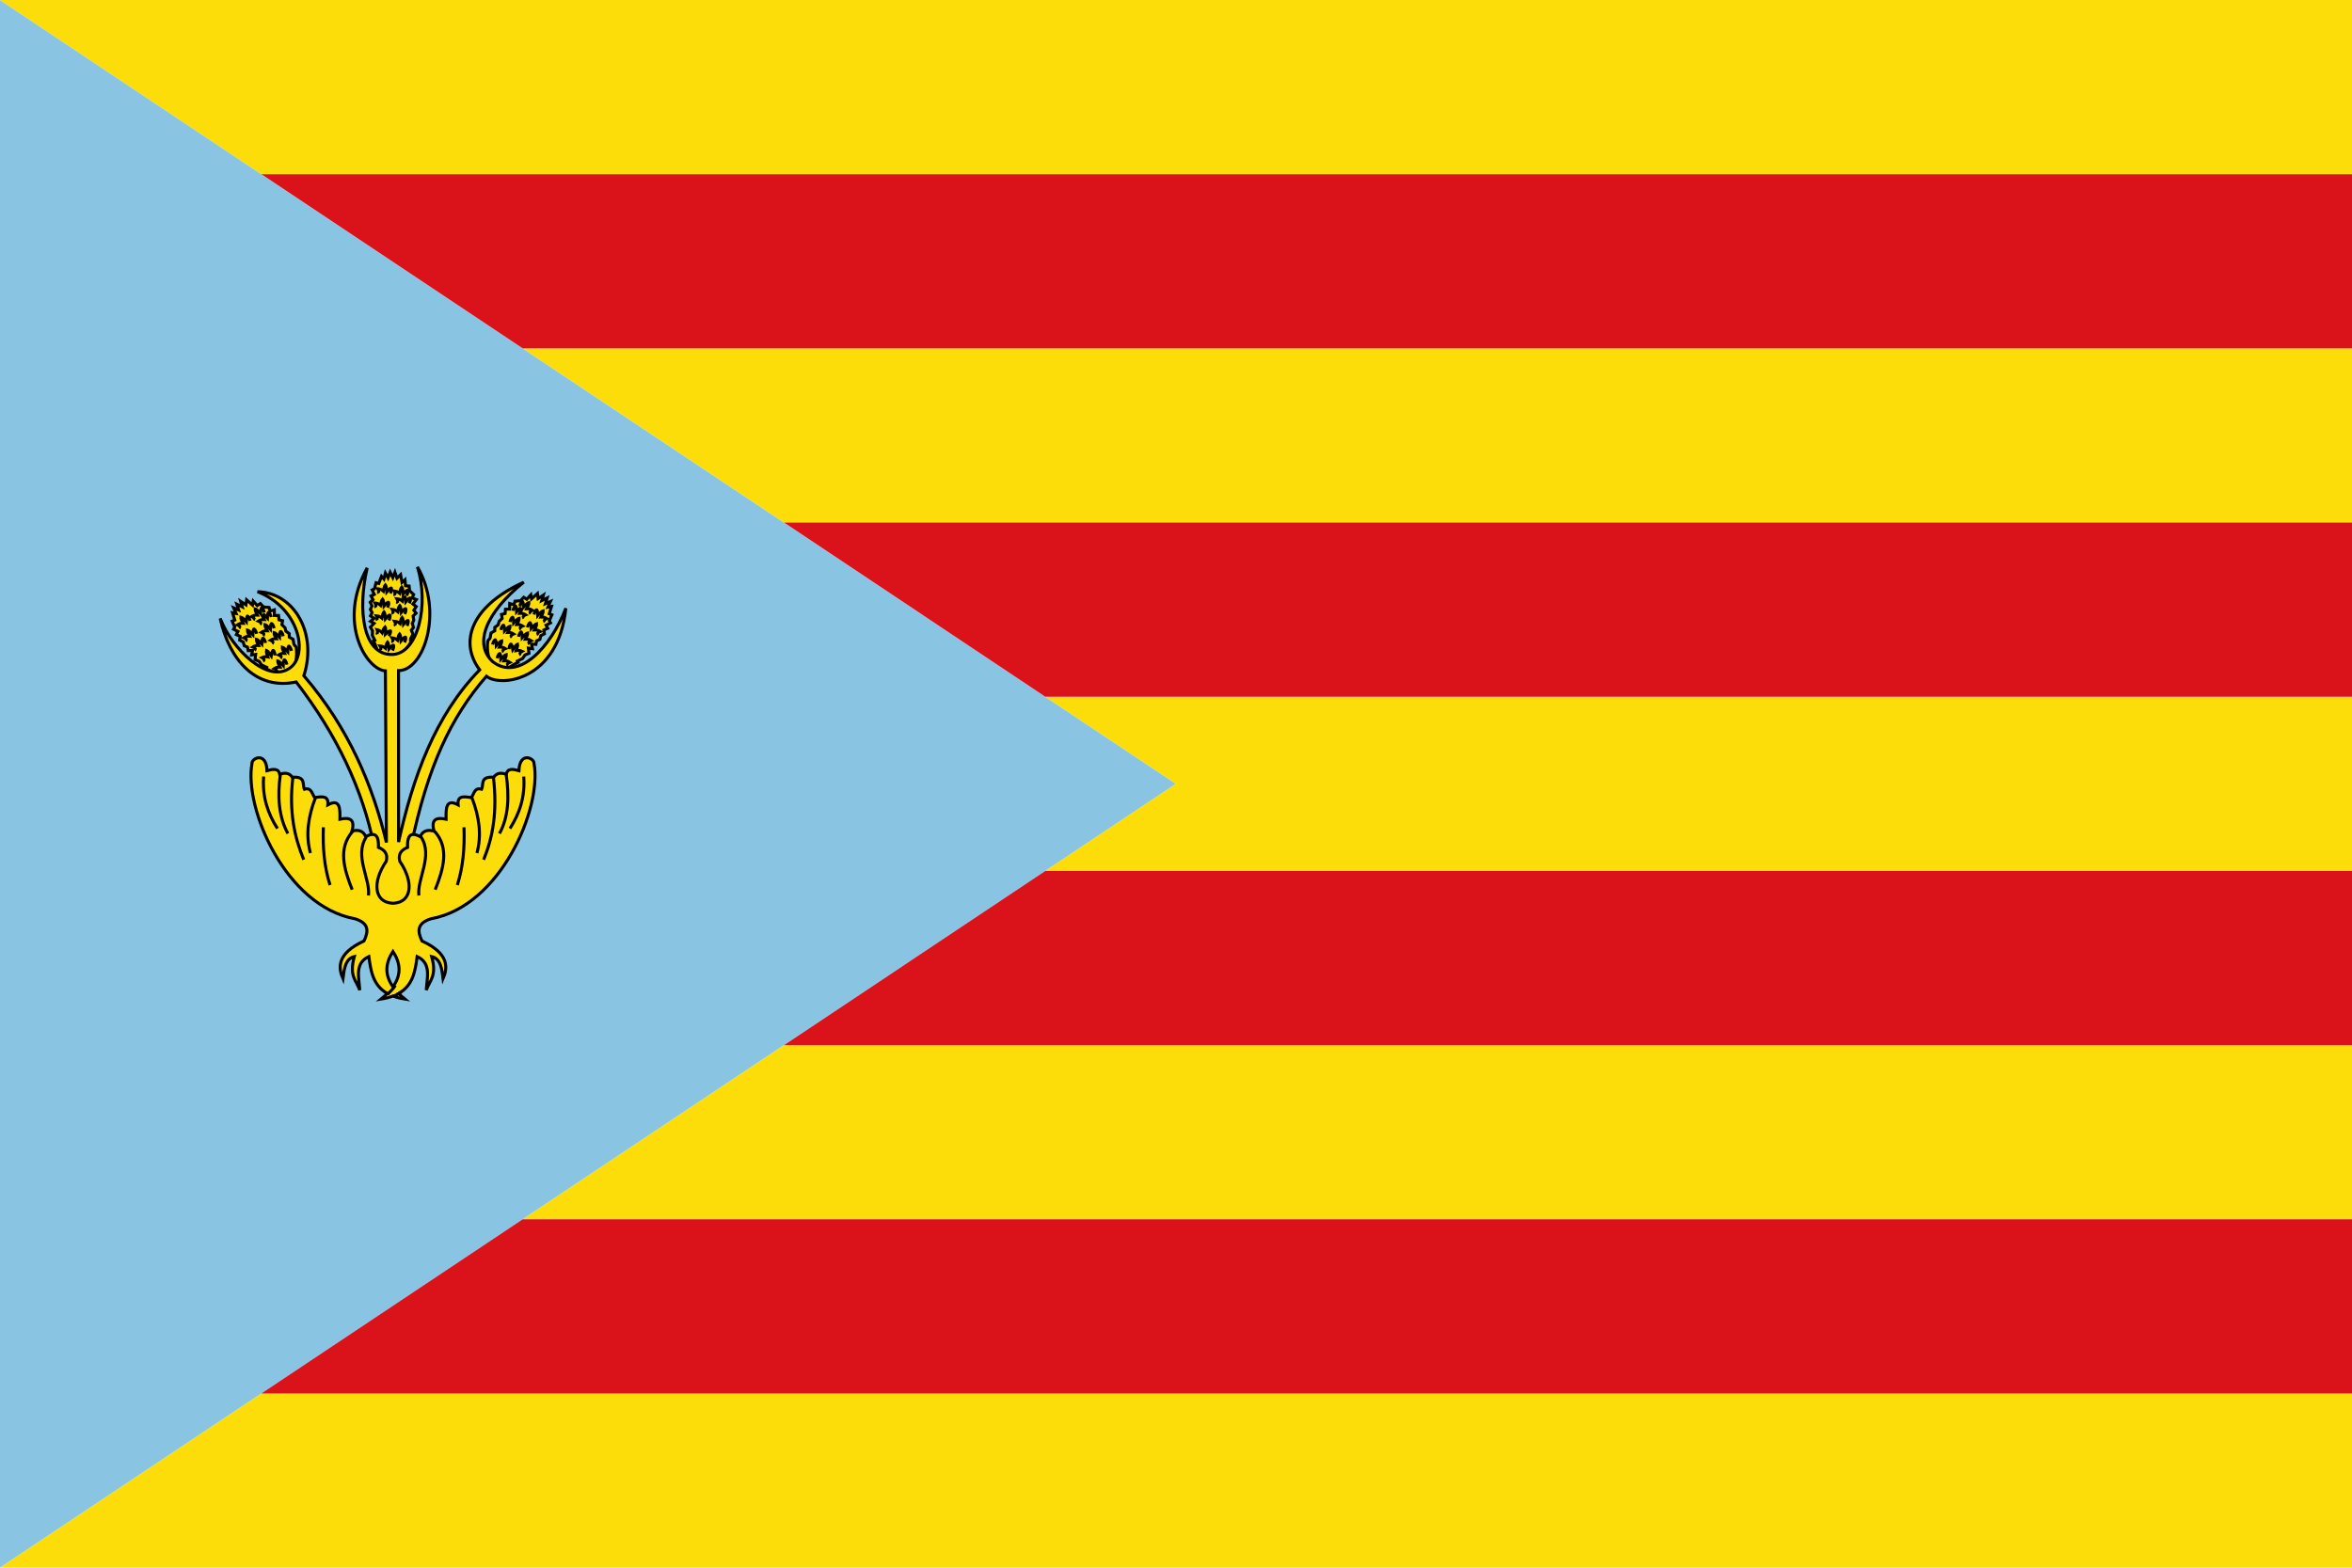
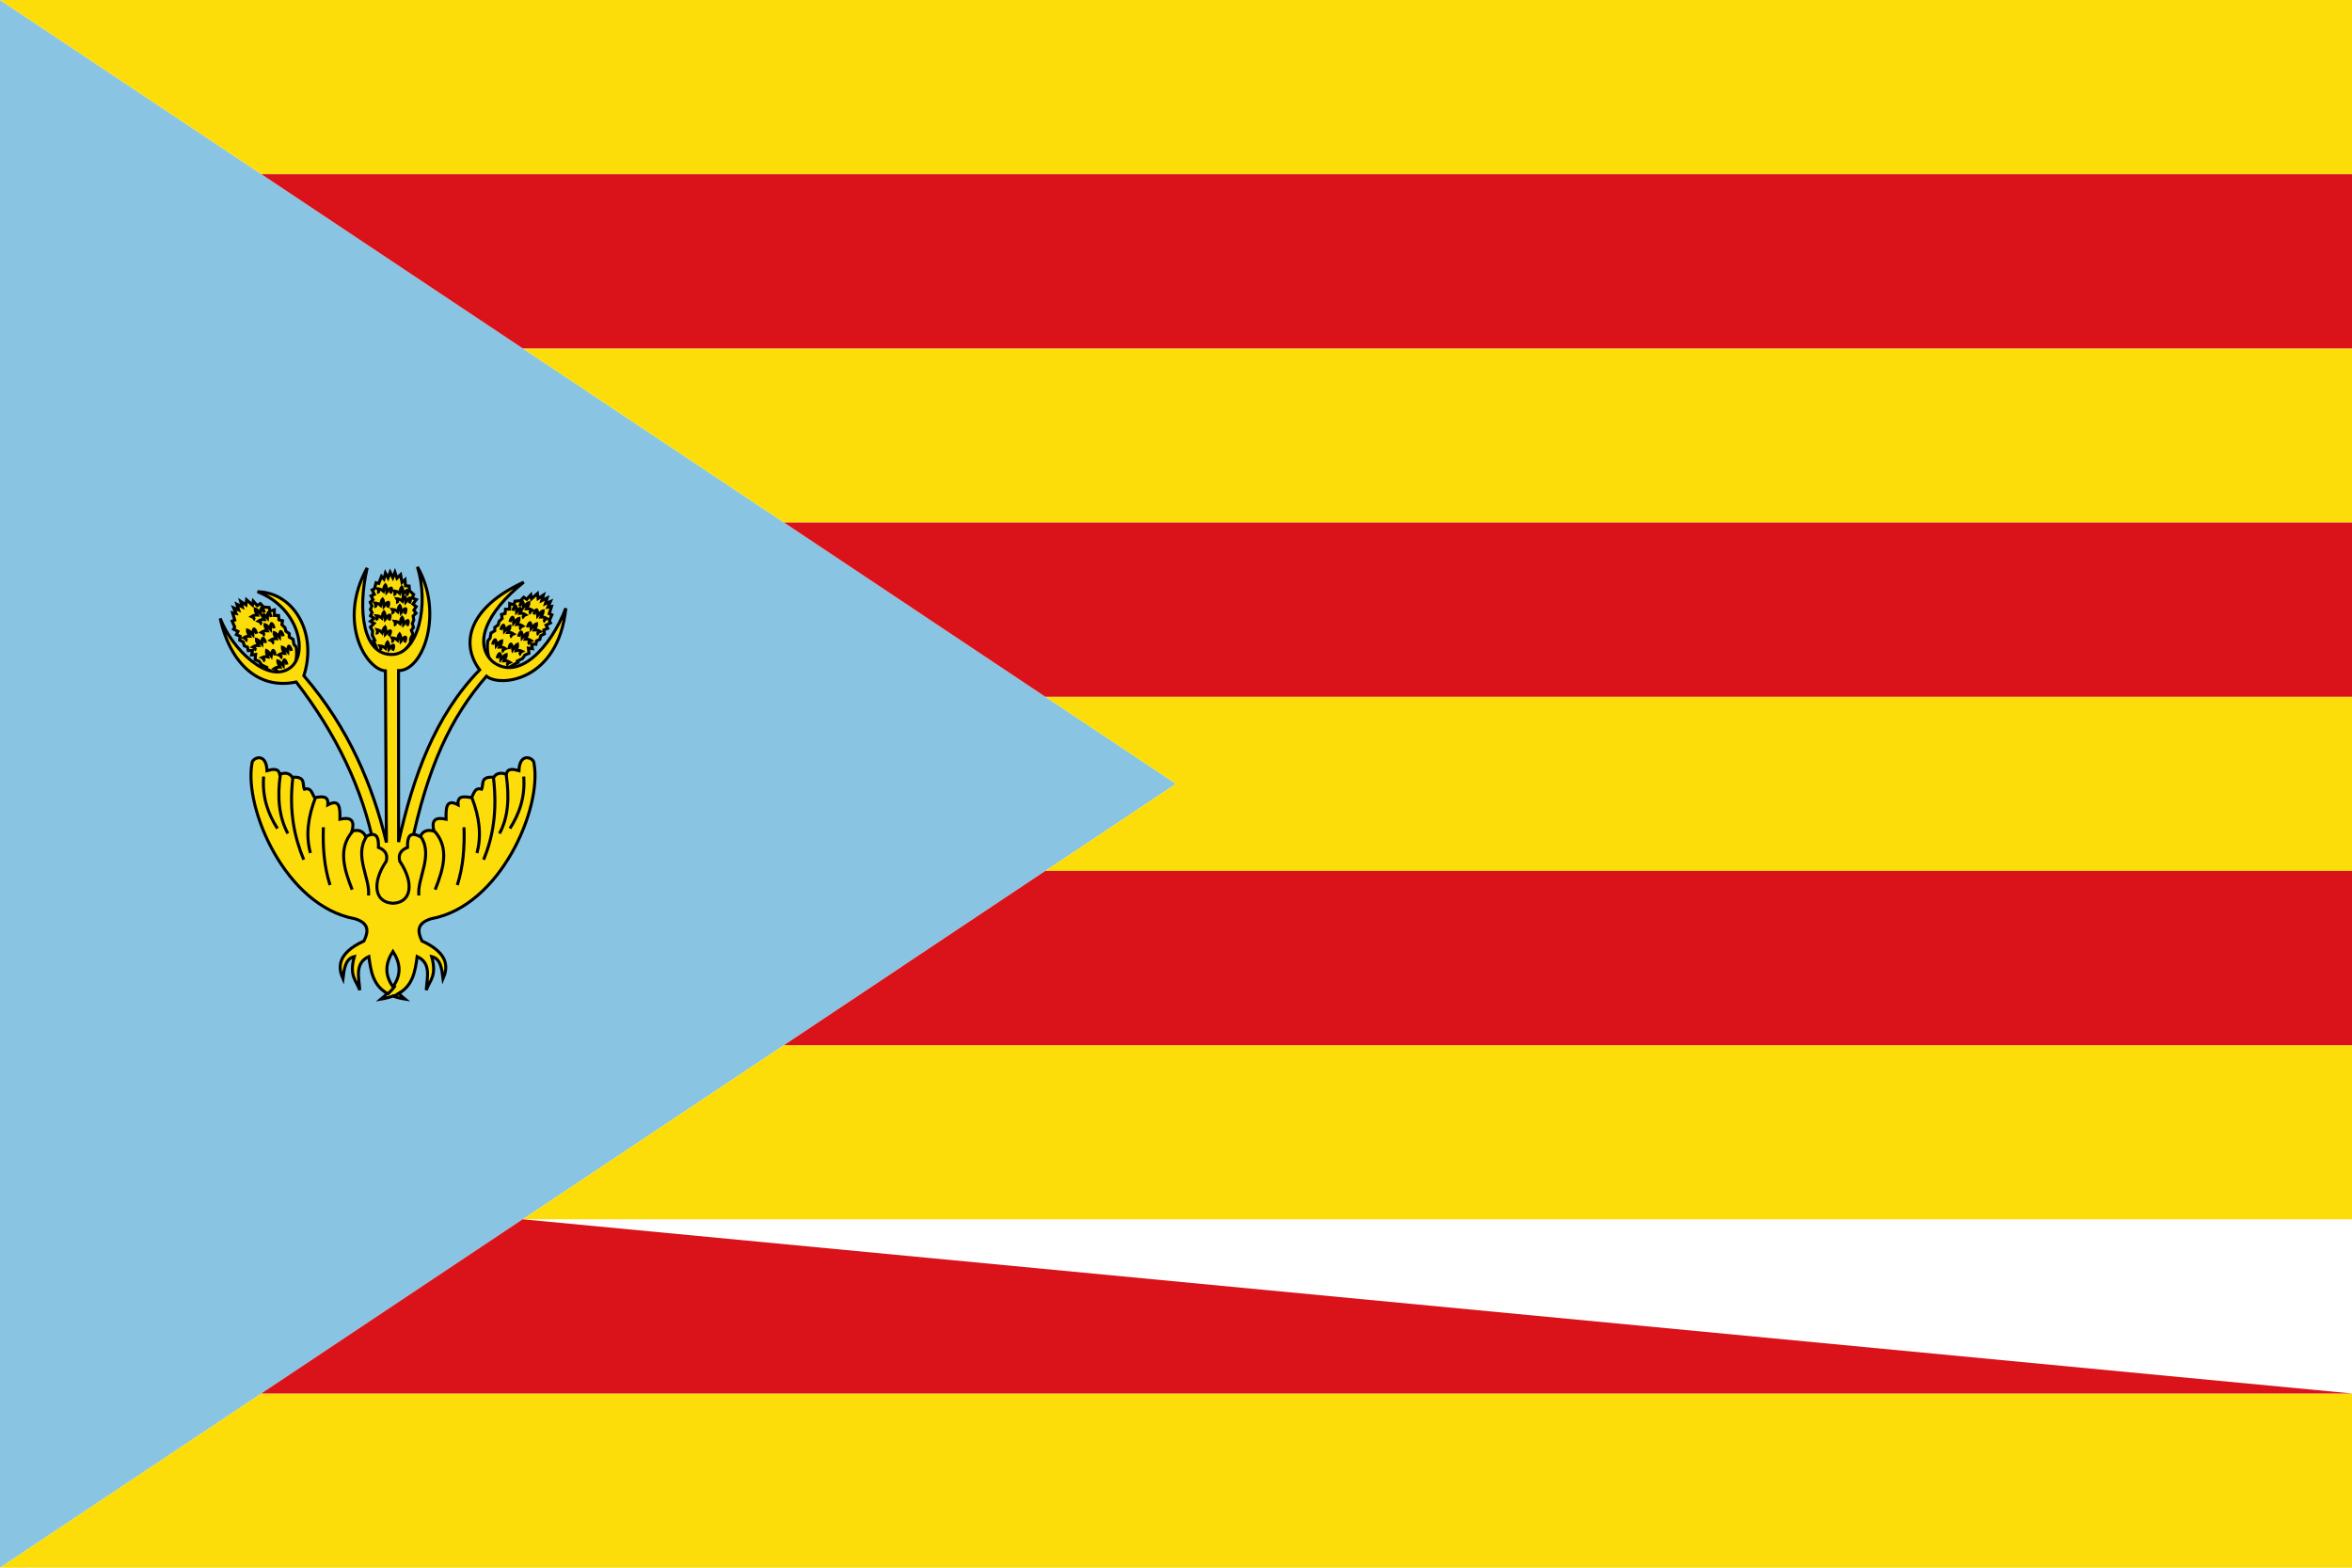
<svg xmlns="http://www.w3.org/2000/svg" id="svg2" width="2700" height="1800" version="1.0" viewBox="0 0 2700 1800" xml:space="preserve">
  <title id="title4268">Bandera de Cardedeu</title>
  <g id="g4199" transform="scale(4)">
    <path id="polygon1405-2" d="m0 0v450l337.5-225z" style="fill:#89c5e3" />
    <path id="polygon1395" transform="scale(.9)" d="m0 0 83.344 55.562h666.656v-55.562zm166.688 111.125 83.312 55.531h500v-55.531zm166.625 111.094 41.688 27.781-41.688 27.781h416.688v-55.562zm-83.312 111.125-83.312 55.531h583.312v-55.531zm-166.656 111.094-83.344 55.562h750v-55.562z" style="fill:#fcdd09" />
-     <path id="rect1399" transform="scale(.9)" d="m166.688 388.875-83.344 55.562h666.656v-55.562z" style="fill:#da121a" />
+     <path id="rect1399" transform="scale(.9)" d="m166.688 388.875-83.344 55.562h666.656z" style="fill:#da121a" />
    <path id="rect1397-8" transform="scale(.9)" d="m333.312 277.781-83.312 55.562h500v-55.562z" style="fill:#da121a" />
    <path id="rect1401-9" transform="scale(.9)" d="m250 166.656 83.312 55.562h416.688v-55.562z" style="fill:#da121a" />
    <path id="rect1403-7" transform="scale(.9)" d="m83.344 55.562 83.344 55.562h583.312v-55.562z" style="fill:#da121a" />
    <g id="g4257" transform="matrix(.788 0 0 .785 -406.641 174.609)" style="fill:#fcdd09">
      <g id="g4259" transform="matrix(.794 -.607 .607 .794 88.546 409.686)" style="fill:#fcdd09;stroke-width:1.1;stroke:#000000">
        <path id="path4261" d="m658.137 16.841c-4.251-0.052-4.301-3.546-5.749-6.292l0.453-0.247-0.922-1.829 0.079-1.609-0.796-1.371 1.328-1.377-1.303-0.738 1.29-1.101-1.309-0.918 0.574-1.193-0.639-1.121 0.563-1.275-0.636-1.362 1.008-0.961-0.735-1.355 1.18-0.568-0.786-1.634 0.827-0.393 0.565-2.253 0.994 0.259 0.976-2.603 0.868 0.976 0.542-2.17 0.976 1.736 0.759-2.061 0.976 1.953 0.759-1.953 0.759 2.17 1.302-1.302 0.542 2.82 1.085-0.976 0.186 2.193 1.333 0.085 0.162 1.698 1.506 1.384-0.531 1.262 1.52 0.573-1.226 1.65 1.199 0.928-0.844 1.343 0.825 1.061-1.071 1.024 0.238 1.54-0.519 1.221 0.427 1.459-0.763 1 0.603 1.49c-0.212 0.398-0.492 0.956-0.834 1.602-0.179 0.338 0.162 1.112-0.051 1.488-1.583 2.791-4.611 5.897-7.692 5.745h3e-5z" style="fill:#fcdd09;stroke-width:1.1;stroke:#000000" />
        <path id="path4263" d="m659.311 13.997c0.745-1.637 0.307-2.005 0.297-2.006-0.739 0.295-1.066 0.865-1.608 1.516-0.111-0.927-0.051-2.034-0.526-2.608-0.337 0.375-0.544 1.258-0.722 2.26-0.656-0.559-1.324-0.758-2-0.807 0.666 1.117-2.5e-4 1.11 0.354 1.658" style="fill:#fcdd09;stroke-width:1.1;stroke:#000000" />
        <path id="path4265" d="m663.671 11.006c0.745-1.637 0.307-2.005 0.297-2.006-0.739 0.295-1.066 0.865-1.608 1.516-0.111-0.927-0.051-2.034-0.526-2.608-0.337 0.375-0.544 1.258-0.722 2.26-0.656-0.559-1.324-0.758-2-0.807 0.666 1.117-2.5e-4 1.11 0.354 1.658" style="fill:#fcdd09;stroke-width:1.1;stroke:#000000" />
        <path id="path4267" d="m657.916 8.701c0.968-1.516 0.585-1.942 0.575-1.944-0.773 0.189-1.177 0.707-1.805 1.276 0.02-0.933 0.234-2.021-0.155-2.656-0.386 0.324-0.715 1.169-1.031 2.136-0.571-0.646-1.205-0.936-1.867-1.08 0.503 1.199-0.156 1.099 0.118 1.691" style="fill:#fcdd09;stroke-width:1.1;stroke:#000000" />
        <path id="path4269" d="m664.539 4.931c0.745-1.637 0.307-2.005 0.297-2.006-0.739 0.295-1.066 0.865-1.608 1.516-0.111-0.927-0.051-2.034-0.526-2.608-0.337 0.375-0.544 1.258-0.722 2.26-0.656-0.559-1.324-0.758-2-0.807 0.666 1.117-2.5e-4 1.11 0.354 1.658" style="fill:#fcdd09;stroke-width:1.1;stroke:#000000" />
        <path id="path4271" d="m657.922 2.979c0.745-1.637 0.307-2.005 0.297-2.006-0.739 0.295-1.066 0.865-1.608 1.516-0.111-0.927-0.051-2.034-0.526-2.608-0.337 0.375-0.544 1.258-0.722 2.26-0.656-0.559-1.324-0.758-2-0.807 0.666 1.117-2.5e-4 1.11 0.354 1.658" style="fill:#fcdd09;stroke-width:1.1;stroke:#000000" />
        <path id="path4273" d="m663.664 0.607c0.745-1.637 0.307-2.005 0.297-2.006-0.739 0.295-1.066 0.865-1.608 1.516-0.111-0.927-0.051-2.034-0.526-2.608-0.337 0.375-0.544 1.258-0.722 2.26-0.656-0.559-1.324-0.758-2-0.807 0.666 1.117-2.5e-4 1.11 0.354 1.658" style="fill:#fcdd09;stroke-width:1.1;stroke:#000000" />
        <path id="path4275" d="m665.298-3.313c0.745-1.637 0.307-2.005 0.297-2.006-0.739 0.295-1.066 0.865-1.608 1.516-0.111-0.927-0.051-2.034-0.526-2.608-0.337 0.375-0.544 1.258-0.722 2.26-0.656-0.559-1.324-0.758-2-0.807 0.666 1.117-2.5e-4 1.11 0.354 1.658" style="fill:#fcdd09;stroke-width:1.1;stroke:#000000" />
        <path id="path4277" d="m657.379-1.686c0.745-1.637 0.307-2.005 0.297-2.006-0.739 0.295-1.066 0.865-1.608 1.516-0.111-0.927-0.051-2.034-0.526-2.608-0.337 0.375-0.544 1.258-0.722 2.26-0.656-0.559-1.324-0.758-2-0.807 0.666 1.117-2.5e-4 1.11 0.354 1.658" style="fill:#fcdd09;stroke-width:1.1;stroke:#000000" />
-         <path id="path4279" d="m658.355-6.893c0.745-1.637 0.307-2.005 0.297-2.006-0.739 0.295-1.066 0.865-1.608 1.516-0.111-0.927-0.051-2.034-0.526-2.608-0.337 0.375-0.544 1.258-0.722 2.26-0.656-0.559-1.324-0.758-2-0.807 0.666 1.117-2.5e-4 1.11 0.354 1.658" style="fill:#fcdd09;stroke-width:1.1;stroke:#000000" />
        <path id="path4281" d="m664.322-6.133c0.745-1.637 0.307-2.005 0.297-2.006-0.739 0.295-1.066 0.865-1.608 1.516-0.111-0.927-0.051-2.034-0.526-2.608-0.337 0.375-0.544 1.258-0.722 2.26-0.656-0.559-1.324-0.758-2-0.807 0.666 1.117-2.5e-4 1.11 0.354 1.658" style="fill:#fcdd09;stroke-width:1.1;stroke:#000000" />
      </g>
      <g id="g4283" transform="rotate(.435 468.156 -27.362)" style="fill:#fcdd09;stroke-width:1.1;stroke:#000000">
        <path id="path4285" d="m658.137 16.841c-4.251-0.052-4.301-3.546-5.749-6.292l0.453-0.247-0.922-1.829 0.079-1.609-0.796-1.371 1.328-1.377-1.303-0.738 1.29-1.101-1.309-0.918 0.574-1.193-0.639-1.121 0.563-1.275-0.636-1.362 1.008-0.961-0.735-1.355 1.18-0.568-0.786-1.634 0.827-0.393 0.565-2.253 0.994 0.259 0.976-2.603 0.868 0.976 0.542-2.17 0.976 1.736 0.759-2.061 0.976 1.953 0.759-1.953 0.759 2.17 1.302-1.302 0.542 2.82 1.085-0.976 0.186 2.193 1.333 0.085 0.162 1.698 1.506 1.384-0.531 1.262 1.52 0.573-1.226 1.65 1.199 0.928-0.844 1.343 0.825 1.061-1.071 1.024 0.238 1.54-0.519 1.221 0.427 1.459-0.763 1 0.603 1.49c-0.212 0.398-0.492 0.956-0.834 1.602-0.179 0.338 0.162 1.112-0.051 1.488-1.583 2.791-4.611 5.897-7.692 5.745h3e-5z" style="fill:#fcdd09;stroke-width:1.1;stroke:#000000" />
        <path id="path4287" d="m659.311 13.997c0.745-1.637 0.307-2.005 0.297-2.006-0.739 0.295-1.066 0.865-1.608 1.516-0.111-0.927-0.051-2.034-0.526-2.608-0.337 0.375-0.544 1.258-0.722 2.26-0.656-0.559-1.324-0.758-2-0.807 0.666 1.117-2.5e-4 1.11 0.354 1.658" style="fill:#fcdd09;stroke-width:1.1;stroke:#000000" />
        <path id="path4289" d="m663.671 11.006c0.745-1.637 0.307-2.005 0.297-2.006-0.739 0.295-1.066 0.865-1.608 1.516-0.111-0.927-0.051-2.034-0.526-2.608-0.337 0.375-0.544 1.258-0.722 2.26-0.656-0.559-1.324-0.758-2-0.807 0.666 1.117-2.5e-4 1.11 0.354 1.658" style="fill:#fcdd09;stroke-width:1.1;stroke:#000000" />
        <path id="path4291" d="m657.916 8.701c0.968-1.516 0.585-1.942 0.575-1.944-0.773 0.189-1.177 0.707-1.805 1.276 0.02-0.933 0.234-2.021-0.155-2.656-0.386 0.324-0.715 1.169-1.031 2.136-0.571-0.646-1.205-0.936-1.867-1.08 0.503 1.199-0.156 1.099 0.118 1.691" style="fill:#fcdd09;stroke-width:1.1;stroke:#000000" />
        <path id="path4293" d="m664.539 4.931c0.745-1.637 0.307-2.005 0.297-2.006-0.739 0.295-1.066 0.865-1.608 1.516-0.111-0.927-0.051-2.034-0.526-2.608-0.337 0.375-0.544 1.258-0.722 2.26-0.656-0.559-1.324-0.758-2-0.807 0.666 1.117-2.5e-4 1.11 0.354 1.658" style="fill:#fcdd09;stroke-width:1.1;stroke:#000000" />
        <path id="path4295" d="m657.922 2.979c0.745-1.637 0.307-2.005 0.297-2.006-0.739 0.295-1.066 0.865-1.608 1.516-0.111-0.927-0.051-2.034-0.526-2.608-0.337 0.375-0.544 1.258-0.722 2.26-0.656-0.559-1.324-0.758-2-0.807 0.666 1.117-2.5e-4 1.11 0.354 1.658" style="fill:#fcdd09;stroke-width:1.1;stroke:#000000" />
        <path id="path4297" d="m663.664 0.607c0.745-1.637 0.307-2.005 0.297-2.006-0.739 0.295-1.066 0.865-1.608 1.516-0.111-0.927-0.051-2.034-0.526-2.608-0.337 0.375-0.544 1.258-0.722 2.26-0.656-0.559-1.324-0.758-2-0.807 0.666 1.117-2.5e-4 1.11 0.354 1.658" style="fill:#fcdd09;stroke-width:1.1;stroke:#000000" />
        <path id="path4299" d="m665.298-3.313c0.745-1.637 0.307-2.005 0.297-2.006-0.739 0.295-1.066 0.865-1.608 1.516-0.111-0.927-0.051-2.034-0.526-2.608-0.337 0.375-0.544 1.258-0.722 2.26-0.656-0.559-1.324-0.758-2-0.807 0.666 1.117-2.5e-4 1.11 0.354 1.658" style="fill:#fcdd09;stroke-width:1.1;stroke:#000000" />
        <path id="path4301" d="m657.379-1.686c0.745-1.637 0.307-2.005 0.297-2.006-0.739 0.295-1.066 0.865-1.608 1.516-0.111-0.927-0.051-2.034-0.526-2.608-0.337 0.375-0.544 1.258-0.722 2.26-0.656-0.559-1.324-0.758-2-0.807 0.666 1.117-2.5e-4 1.11 0.354 1.658" style="fill:#fcdd09;stroke-width:1.1;stroke:#000000" />
        <path id="path4303" d="m658.355-6.893c0.745-1.637 0.307-2.005 0.297-2.006-0.739 0.295-1.066 0.865-1.608 1.516-0.111-0.927-0.051-2.034-0.526-2.608-0.337 0.375-0.544 1.258-0.722 2.26-0.656-0.559-1.324-0.758-2-0.807 0.666 1.117-2.5e-4 1.11 0.354 1.658" style="fill:#fcdd09;stroke-width:1.1;stroke:#000000" />
        <path id="path4305" d="m664.322-6.133c0.745-1.637 0.307-2.005 0.297-2.006-0.739 0.295-1.066 0.865-1.608 1.516-0.111-0.927-0.051-2.034-0.526-2.608-0.337 0.375-0.544 1.258-0.722 2.26-0.656-0.559-1.324-0.758-2-0.807 0.666 1.117-2.5e-4 1.11 0.354 1.658" style="fill:#fcdd09;stroke-width:1.1;stroke:#000000" />
      </g>
      <g id="g4307" transform="matrix(-.794 -.607 -.607 .794 1229.09 407.383)" style="fill:#fcdd09;stroke-width:1.1;stroke:#000000">
        <path id="path4309" d="m658.137 16.841c-4.251-0.052-4.301-3.546-5.749-6.292l0.453-0.247-0.922-1.829 0.079-1.609-0.796-1.371 1.328-1.377-1.303-0.738 1.29-1.101-1.309-0.918 0.574-1.193-0.639-1.121 0.563-1.275-0.636-1.362 1.008-0.961-0.735-1.355 1.18-0.568-0.786-1.634 0.827-0.393 0.565-2.253 0.994 0.259 0.976-2.603 0.868 0.976 0.542-2.17 0.976 1.736 0.759-2.061 0.976 1.953 0.759-1.953 0.759 2.17 1.302-1.302 0.542 2.82 1.085-0.976 0.186 2.193 1.333 0.085 0.162 1.698 1.506 1.384-0.531 1.262 1.52 0.573-1.226 1.65 1.199 0.928-0.844 1.343 0.825 1.061-1.071 1.024 0.238 1.54-0.519 1.221 0.427 1.459-0.763 1 0.603 1.49c-0.212 0.398-0.492 0.956-0.834 1.602-0.179 0.338 0.162 1.112-0.051 1.488-1.583 2.791-4.611 5.897-7.692 5.745h3e-5z" style="fill:#fcdd09;stroke-width:1.1;stroke:#000000" />
        <path id="path4311" d="m659.311 13.997c0.745-1.637 0.307-2.005 0.297-2.006-0.739 0.295-1.066 0.865-1.608 1.516-0.111-0.927-0.051-2.034-0.526-2.608-0.337 0.375-0.544 1.258-0.722 2.26-0.656-0.559-1.324-0.758-2-0.807 0.666 1.117-2.5e-4 1.11 0.354 1.658" style="fill:#fcdd09;stroke-width:1.1;stroke:#000000" />
        <path id="path4313" d="m663.671 11.006c0.745-1.637 0.307-2.005 0.297-2.006-0.739 0.295-1.066 0.865-1.608 1.516-0.111-0.927-0.051-2.034-0.526-2.608-0.337 0.375-0.544 1.258-0.722 2.26-0.656-0.559-1.324-0.758-2-0.807 0.666 1.117-2.5e-4 1.11 0.354 1.658" style="fill:#fcdd09;stroke-width:1.1;stroke:#000000" />
        <path id="path4315" d="m657.916 8.701c0.968-1.516 0.585-1.942 0.575-1.944-0.773 0.189-1.177 0.707-1.805 1.276 0.02-0.933 0.234-2.021-0.155-2.656-0.386 0.324-0.715 1.169-1.031 2.136-0.571-0.646-1.205-0.936-1.867-1.08 0.503 1.199-0.156 1.099 0.118 1.691" style="fill:#fcdd09;stroke-width:1.1;stroke:#000000" />
        <path id="path4317" d="m664.539 4.931c0.745-1.637 0.307-2.005 0.297-2.006-0.739 0.295-1.066 0.865-1.608 1.516-0.111-0.927-0.051-2.034-0.526-2.608-0.337 0.375-0.544 1.258-0.722 2.26-0.656-0.559-1.324-0.758-2-0.807 0.666 1.117-2.5e-4 1.11 0.354 1.658" style="fill:#fcdd09;stroke-width:1.1;stroke:#000000" />
        <path id="path4319" d="m657.922 2.979c0.745-1.637 0.307-2.005 0.297-2.006-0.739 0.295-1.066 0.865-1.608 1.516-0.111-0.927-0.051-2.034-0.526-2.608-0.337 0.375-0.544 1.258-0.722 2.26-0.656-0.559-1.324-0.758-2-0.807 0.666 1.117-2.5e-4 1.11 0.354 1.658" style="fill:#fcdd09;stroke-width:1.1;stroke:#000000" />
        <path id="path4321" d="m663.664 0.607c0.745-1.637 0.307-2.005 0.297-2.006-0.739 0.295-1.066 0.865-1.608 1.516-0.111-0.927-0.051-2.034-0.526-2.608-0.337 0.375-0.544 1.258-0.722 2.26-0.656-0.559-1.324-0.758-2-0.807 0.666 1.117-2.5e-4 1.11 0.354 1.658" style="fill:#fcdd09;stroke-width:1.1;stroke:#000000" />
        <path id="path4323" d="m665.298-3.313c0.745-1.637 0.307-2.005 0.297-2.006-0.739 0.295-1.066 0.865-1.608 1.516-0.111-0.927-0.051-2.034-0.526-2.608-0.337 0.375-0.544 1.258-0.722 2.26-0.656-0.559-1.324-0.758-2-0.807 0.666 1.117-2.5e-4 1.11 0.354 1.658" style="fill:#fcdd09;stroke-width:1.1;stroke:#000000" />
        <path id="path4325" d="m657.379-1.686c0.745-1.637 0.307-2.005 0.297-2.006-0.739 0.295-1.066 0.865-1.608 1.516-0.111-0.927-0.051-2.034-0.526-2.608-0.337 0.375-0.544 1.258-0.722 2.26-0.656-0.559-1.324-0.758-2-0.807 0.666 1.117-2.5e-4 1.11 0.354 1.658" style="fill:#fcdd09;stroke-width:1.1;stroke:#000000" />
        <path id="path4327" d="m658.355-6.893c0.745-1.637 0.307-2.005 0.297-2.006-0.739 0.295-1.066 0.865-1.608 1.516-0.111-0.927-0.051-2.034-0.526-2.608-0.337 0.375-0.544 1.258-0.722 2.26-0.656-0.559-1.324-0.758-2-0.807 0.666 1.117-2.5e-4 1.11 0.354 1.658" style="fill:#fcdd09;stroke-width:1.1;stroke:#000000" />
        <path id="path4330" d="m664.322-6.133c0.745-1.637 0.307-2.005 0.297-2.006-0.739 0.295-1.066 0.865-1.608 1.516-0.111-0.927-0.051-2.034-0.526-2.608-0.337 0.375-0.544 1.258-0.722 2.26-0.656-0.559-1.324-0.758-2-0.807 0.666 1.117-2.5e-4 1.11 0.354 1.658" style="fill:#fcdd09;stroke-width:1.1;stroke:#000000" />
      </g>
      <path id="path4332" d="m666.374 112.593h-16.982l2.911-25.555c-4.187-20.879-13.684-40.968-28.385-60.095-14.671 3.092-24.371-8.077-27.689-23.259 4.407 11.457 17.534 24.007 25.474 18.09 6.73-4.844 3.445-21.88-11.872-27.838 13.237 0.266 21.901 15.139 16.868 30.718 16.573 19.386 25.139 40.44 30.076 60.99l-0.369-62.761c-6.952-0.479-17.617-17.782-6.645-37.657-3.596 15.679-1.466 31.868 9.066 31.668 9.508-0.145 13.598-18.294 9.232-32.037 9.555 16.41 2.353 37.945-6.868 37.93l0.014 62.693c5.229-23.712 13.258-46.232 29.535-62.967-7.297-9.784-3.824-22.932 16.052-32.065-13.884 11.177-18.384 22.663-11.253 29.112 9.374 7.218 20.985-5.118 26.581-19.567-2.784 26.603-23.887 28.989-28.92 24.845-13.063 15.13-21.416 33.086-27.483 62.275z" style="fill:#fcdd09;stroke-width:1.1px;stroke:#000000" />
      <path id="path4334" d="m610.409 54.656c-1.349-0.014-2.641 1.082-2.594 2.062-2.956 16.326 12.154 52.186 37.5 56.812 5.317 1.65 4.913 4.738 3.281 8.125-9.994 4.606-9.362 9.865-7.656 13.812 0.456-3.638 0.851-7.336 4.156-8.125-2.019 7.217 0.782 8.804 1.969 12.281-0.279-4.644-1.947-9.852 3.312-12.281 0.718 5.256 1.468 10.511 6.719 13.5-0.676 0.687-1.421 1.357-2.281 2.062 1.671-0.264 3.093-0.651 4.344-1.125 1.257 0.479 2.691 0.859 4.375 1.125-0.86-0.706-1.636-1.375-2.312-2.062 5.273-2.987 6.031-8.236 6.75-13.5 5.259 2.429 3.592 7.637 3.312 12.281 1.187-3.477 3.988-5.065 1.969-12.281 3.305 0.789 3.7 4.487 4.156 8.125 1.706-3.948 2.306-9.207-7.688-13.812-1.632-3.387-2.004-6.475 3.312-8.125 25.346-4.626 40.456-40.486 37.5-56.812 0.095-1.96-5.232-4.458-5.5 2.656-2.154-0.592-4.164-0.969-4.594 1.312-1.77-0.575-3.404-0.652-4.594 1.094-5.088-0.351-3.555 2.607-4.406 4.375-2.584-0.764-2.736 1.692-3.719 3.062-2.463-0.319-5.207-0.981-4.844 2.656-4.509-2.434-4.432 1.406-4.375 5.25-3.416-0.736-5.612-0.124-4.375 4.375-2.196-0.627-4.033-0.288-5.062 2-3.945-2.126-4.713 0.259-4.594 3.938-2.257 0.897-3.504 2.383-2.844 5.031 5.281 7.84 4.35 14.967-2.188 15.375h-0.531c-6.537-0.408-7.469-7.535-2.188-15.375 0.66-2.648-0.587-4.134-2.844-5.031 0.119-3.679-0.68-6.064-4.625-3.938-1.029-2.288-2.836-2.627-5.031-2 1.237-4.499-0.959-5.111-4.375-4.375 0.057-3.844 0.102-7.684-4.406-5.25 0.363-3.638-2.35-2.975-4.812-2.656-0.982-1.371-1.135-3.827-3.719-3.062-0.851-1.768 0.682-4.726-4.406-4.375-1.19-1.746-2.823-1.669-4.594-1.094-0.429-2.282-2.471-1.904-4.625-1.312-0.134-3.557-1.526-4.705-2.875-4.719zm48.75 70.812c2.605 4.056 3.294 8.292 0 12.938-3.281-4.639-2.6-8.887 0-12.938z" style="fill:#fcdd09;stroke-width:1.1px;stroke:#000000" />
      <path id="path4337" d="m657.143 141.245c1.196-1.382 1.905-1.771 2.869-3.334" style="fill:#fcdd09;stroke-width:1.1px;stroke:#000000" />
      <path id="path4339" d="m659.159 141.865c1.068-0.398 2.156-0.831 3.024-1.628" style="fill:#fcdd09;stroke-width:1.1px;stroke:#000000" />
      <g id="g4341" style="fill:#fcdd09;stroke-width:1.1;stroke:#000000">
        <path id="path4343" d="m612.066 61.523c-0.579 7.462 1.553 13.568 5.018 19.008" style="fill:#fcdd09;stroke-width:1.1px;stroke:#000000" />
        <path id="path4345" d="m618.149 60.763c-1.146 8.133-0.572 15.485 2.737 21.593" style="fill:#fcdd09;stroke-width:1.1px;stroke:#000000" />
        <path id="path4347" d="m622.711 61.827c-1.487 12.608 0.601 21.938 3.954 30.109" style="fill:#fcdd09;stroke-width:1.1px;stroke:#000000" />
        <path id="path4349" d="m630.922 69.278c-2.669 6.929-3.612 13.701-1.825 20.225" style="fill:#fcdd09;stroke-width:1.1px;stroke:#000000" />
        <path id="path4351" d="m633.811 80.075c-0.248 7.222 0.256 14.319 2.433 21.137" style="fill:#fcdd09;stroke-width:1.1px;stroke:#000000" />
        <path id="path4353" d="m644.456 81.596c-5.339 6.089-3.204 13.602-0.152 21.289" style="fill:#fcdd09;stroke-width:1.1px;stroke:#000000" />
        <path id="path4355" d="m650.235 105.014c0.762-6.063-5.322-14.497-0.76-21.441" style="fill:#fcdd09;stroke-width:1.1px;stroke:#000000" />
      </g>
      <g id="g4357" transform="matrix(-1,0,0,1,1318.84,0)" style="fill:#fcdd09;stroke-width:1.1;stroke:#000000">
        <path id="path4359" d="m612.066 61.523c-0.579 7.462 1.553 13.568 5.018 19.008" style="fill:#fcdd09;stroke-width:1.1px;stroke:#000000" />
        <path id="path4361" d="m618.436 60.858c-1.146 8.133-0.86 15.389 2.45 21.498" style="fill:#fcdd09;stroke-width:1.1px;stroke:#000000" />
        <path id="path4363" d="m623.094 61.827c-1.487 12.608 0.218 21.938 3.571 30.109" style="fill:#fcdd09;stroke-width:1.1px;stroke:#000000" />
        <path id="path4366" d="m630.922 69.278c-2.669 6.929-3.612 13.701-1.825 20.225" style="fill:#fcdd09;stroke-width:1.1px;stroke:#000000" />
        <path id="path4368" d="m633.811 80.075c-0.248 7.222 0.256 14.319 2.433 21.137" style="fill:#fcdd09;stroke-width:1.1px;stroke:#000000" />
        <path id="path4370" d="m644.456 81.596c-5.339 6.089-3.204 13.602-0.152 21.289" style="fill:#fcdd09;stroke-width:1.1px;stroke:#000000" />
        <path id="path4372" d="m650.235 105.014c0.762-6.063-5.322-14.497-0.76-21.441" style="fill:#fcdd09;stroke-width:1.1px;stroke:#000000" />
      </g>
    </g>
  </g>
</svg>